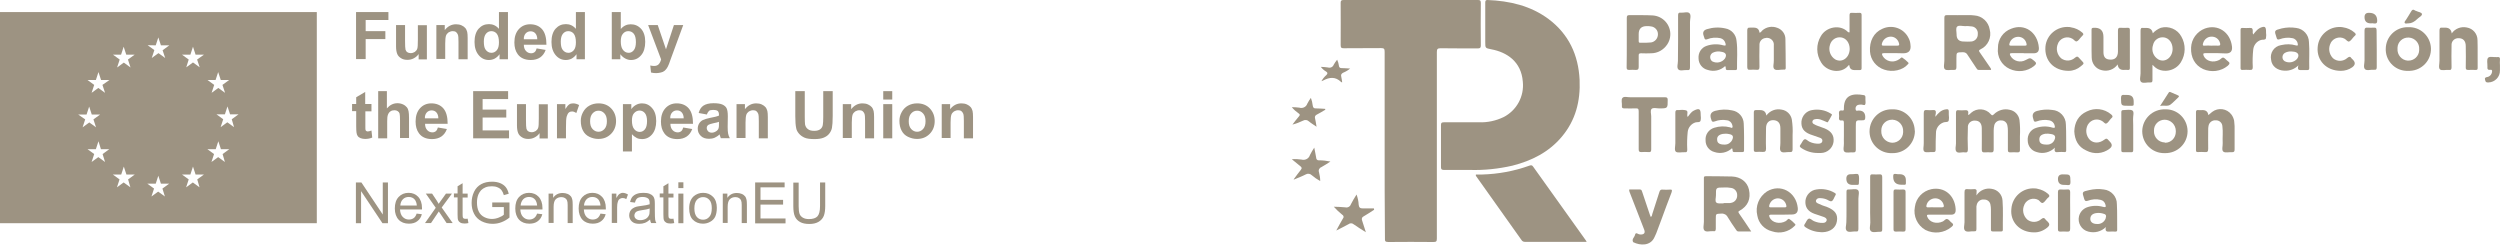
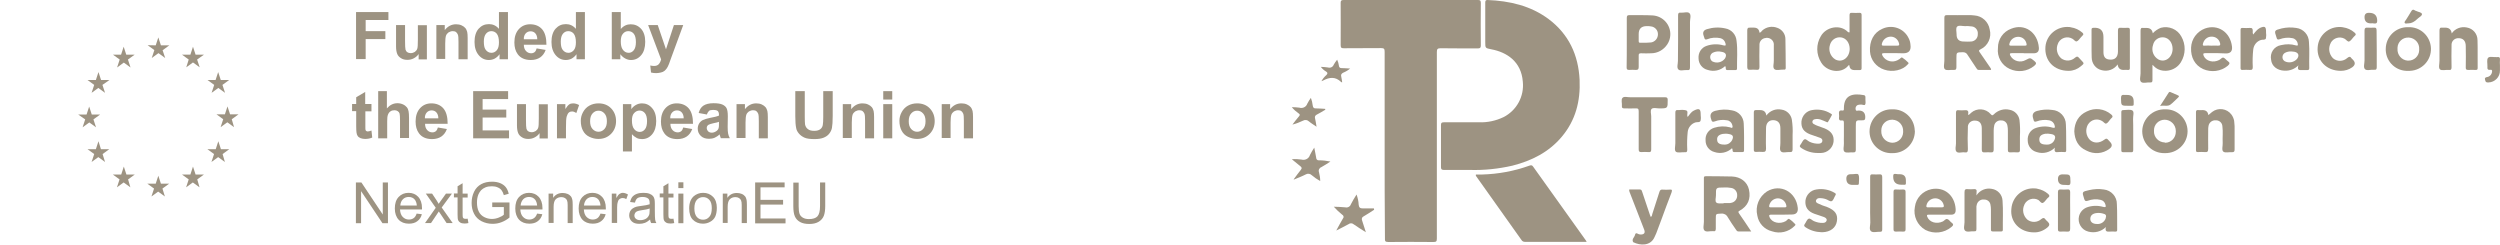
<svg xmlns="http://www.w3.org/2000/svg" id="Capa_2" data-name="Capa 2" viewBox="0 0 1637.43 160.15">
  <defs>
    <style>
      .cls-1 {
        fill: #9d9382;
        stroke-width: 0px;
      }
    </style>
  </defs>
  <g id="Calque_1" data-name="Calque 1">
    <g id="_0I11YU" data-name=" 0I11YU">
      <path class="cls-1" d="M906.9,95v-61.1c0-1.9-.4-2.4-2.3-2.4-8.2.1-16.3,0-24.4.1-1.5,0-2.1-.2-2.1-2,.1-9.3,0-18.5,0-27.7C878.1.5,878.4,0,880,0h88c1.4,0,1.9.3,1.9,1.9-.1,9.3-.1,18.6,0,27.9,0,1.5-.5,1.9-1.9,1.9-8.2,0-16.3,0-24.4-.1-1.9,0-2.5.4-2.5,2.4v122.2c0,1.9-.4,2.3-2.3,2.3-9.8-.1-19.7-.1-29.5,0-2,0-2.3-.6-2.2-2.4-.2-20.4-.2-40.7-.2-61.1Z" />
      <path class="cls-1" d="M962.6,111.3h-16.9c-1.3,0-1.9-.4-1.9-1.7v-27.7c0-1.4.4-1.8,1.9-1.8h23c5.6.2,11.1-1,16.1-3.4,8.6-4.4,13.6-13.6,12.6-23.2-1-13.2-10.5-19.3-20.6-21.2-4-.8-4-.7-4-4.8V1.9c0-1,0-1.9,1.5-1.9,14.4.6,28.2,3.7,40,12.5,13.2,9.9,19.5,23.5,20.3,39.8.6,13.9-2.6,26.5-11.7,37.3-8.5,10.1-19.7,15.7-32.3,18.9-9.2,2.1-18.6,3.1-28,2.8Z" />
      <path class="cls-1" d="M1039.2,158.4h-40.2c-.9.1-1.9-.3-2.4-1.1-9.9-14-19.8-27.9-29.7-41.8-.3-.3-.4-.8-.2-1.2h4.1c10.5-.3,20.9-2.2,30.9-5.8,1.1-.4,1.8-.4,2.5.7,11.4,16,22.9,32,34.3,48,.2.3.5.7.7,1.2Z" />
      <path class="cls-1" d="M1289.1,75.3c.9-.2,1.3-.9,1.9-1.4,3.7-3.3,9.5-3,12.8.8h0c.1.1.1.2.2.2.8,1,1.2.6,1.9,0,2.7-2.7,6.6-3.9,10.3-3,3.4.6,6,3.3,6.5,6.7.4,3.5.5,7,.3,10.6v8.9c0,1.2-.2,1.7-1.6,1.7-1.6-.1-3.1-.1-4.7,0-1.2,0-1.6-.3-1.6-1.6v-12.7c0-1.1-.1-2.2-.3-3.2-.3-2-2-3.5-4-3.4-2.1-.3-4.1,1.1-4.6,3.1-.3,1.2-.4,2.5-.4,3.7v12.2c0,1.6-.5,2-1.8,1.9s-2.6-.1-3.9,0c-1.6.1-2.1-.3-2.1-2,.1-4.6,0-9.3,0-13.8,0-3.2-1.6-5-4.4-5-2.4-.2-4.5,1.5-4.7,3.8v.9c-.2,4.7-.2,9.3,0,14,0,1.7-.4,2.4-2.1,2.1s-4.3.8-5.4-.5-.3-3.5-.3-5.3v-20c0-1.4.3-2,1.9-1.8,1.2.1,2.5.1,3.7,0,1.8-.2,2.8.3,2.4,2.3-.1.2,0,.5,0,.8Z" />
      <path class="cls-1" d="M1304,45.8h-8c-.8,0-1.2-.6-1.5-1.1-1.8-2.9-3.9-5.7-5.7-8.6-.6-1.3-1.9-2-3.3-1.9-4.1.1-4.1,0-4.1,4v5.7c0,1.4-.3,2-1.8,1.9-2-.2-4.5.6-5.7-.4s-.4-3.7-.4-5.6V11.8c0-1.6.4-1.9,1.8-1.9,4.6.1,9.1,0,13.7,0,1.4,0,2.7,0,4.1.2,5.1.3,9.3,4.2,10.1,9.2,1.4,5.2-1.1,10.7-6,13-1.2.6-1.3,1-.5,2,2.4,3.4,4.7,6.8,7,10.2.1.4.6.6.3,1.3ZM1286.4,27.2c1.6.1,3.1.1,4.7,0,2.5-.2,4.4-2.3,4.3-4.8.3-2.5-1.4-4.8-3.9-5.1h-.2c-1.5-.2-3-.3-4.5-.2-1.7,0-3.8-.7-4.9.3s-.4,3.3-.4,5q-.1,4.9,4.9,4.8h0Z" />
      <path class="cls-1" d="M1147,151.6h-8.3c-1,0-1.3-.6-1.7-1.2-1.9-2.7-3.7-5.4-5.4-8.2-.8-1.6-2.5-2.5-4.3-2.3-3.5.2-3.5,0-3.5,3.4v6.5c0,1.4-.5,1.9-1.7,1.6-1.9-.2-4.5.8-5.7-.4s-.4-3.7-.4-5.7v-28.1c0-1-.2-1.8,1.3-1.8,5.7.1,11.4,0,17.1.2s10,3.6,11.1,8.5c1.4,6.2-.7,10.9-6.1,13.9-1.2.6-.8,1.1-.3,1.9l3.9,5.7,4,6ZM1128.9,133.2v-.2h4.2c.3,0,.7-.1,1-.2,2.3-.5,3.8-2.6,3.7-4.9.1-2.3-1.5-4.4-3.8-4.8-1.6-.3-3.3-.4-5-.3-5.1,0-5.2,0-5.1,5.1,0,1.7-.8,3.9.3,4.8s3.2.4,4.7.5h0Z" />
      <path class="cls-1" d="M1211.4,21.2v-11.2c0-1.2.3-1.7,1.6-1.6,1.6.1,3.3.1,4.9,0,1.1,0,1.4.4,1.4,1.4v34.8c0,1-.3,1.3-1.3,1.3h-3.3q-3.2,0-3.4-3.1c-.4-.3-.6,0-.8.3-4.6,5.5-14.1,3.9-17.7-2.2-3.3-5.3-3.4-11.9-.2-17.2,3.4-6.1,12.6-8,17.7-2.8.2.2.6.4,1.1.3ZM1211.5,32.1c0-4-2.3-7.1-5.6-7.6-3.3-.5-6.4,1.6-7.3,4.8-1.2,3.6.2,7.6,3.4,9.6,4.5,2.5,9.4-1.1,9.5-6.8Z" />
      <path class="cls-1" d="M1409.8,42.5v10c0,1.1-.3,1.6-1.5,1.5-2-.2-4.6.8-5.9-.3s-.4-3.7-.4-5.6v-27.9c0-1.5.3-2.2,1.9-1.9h2q3.6,0,4.1,3.5c1.5-1.6,3.3-2.8,5.3-3.6,5.2-1.4,10.8.9,13.4,5.7,3,5.2,2.9,11.6-.2,16.7-3.7,6.4-13,7.7-17.7,2.8-.2-.3-.6-.6-1-.9ZM1423,32.1c0-4-2.3-7.1-5.6-7.6-3.3-.5-6.5,1.6-7.2,4.9-1.3,3.7.2,7.7,3.6,9.6,4.3,2.2,9.1-1.3,9.2-6.9h0Z" />
      <path class="cls-1" d="M1065.5,27.9V11.9c0-1.4.2-2,1.8-2,5,.1,10.1-.1,15.1.2,6.8.4,12,6.2,11.6,13-.1,2.1-.8,4.2-2,6-2.4,3.6-6.3,5.8-10.6,5.8-2.2.1-4.3.1-6.5,0-1.2,0-1.7.3-1.6,1.6v7.4c0,1.5-.5,1.9-1.8,1.9-1.5-.1-3-.1-4.5,0-1.3,0-1.6-.5-1.6-1.6.1-5.4.1-10.8.1-16.3ZM1073.3,22.4v4.3c0,.7,0,1.4,1,1.3,2.4.1,4.7,0,7.1-.2,2.6-.4,4.5-2.7,4.5-5.3.1-2.6-1.9-4.9-4.5-5.2-.9-.2-1.9-.2-2.8-.2q-5.3,0-5.3,5.2v.1Z" />
      <path class="cls-1" d="M1432.8,86.1c-.1,8-6.7,14.3-14.7,14.2h-.5c-7.9.1-14.4-6.2-14.5-14.2v-.3c.2-8.1,6.9-14.4,15-14.2h.3c7.9-.1,14.3,6.3,14.4,14.2v.3h0ZM1418.1,93.5c3.9,0,7-3.2,7-7.2v-.5c0-4.1-3.3-7.4-7.4-7.4h0c-3.9.1-7,3.2-6.9,7.1h0v.3c-.2,4,3,7.4,7,7.5h0l.3.2Z" />
      <path class="cls-1" d="M1577.4,46.4c-7.8.4-14.5-5.6-14.8-13.5h0v-.8c0-8,6.5-14.4,14.5-14.3h.3c7.9-.3,14.5,5.9,14.8,13.8.3,7.9-5.9,14.5-13.8,14.8h-1ZM1584.5,32.3c.3-4-2.7-7.4-6.7-7.7h-.4c-3.8-.1-7,2.9-7.1,6.7v.6c-.3,4,2.7,7.5,6.6,7.8h.4c3.9.1,7.1-3,7.2-6.8h0v-.6Z" />
      <path class="cls-1" d="M1254.2,86c-.1,8-6.6,14.4-14.6,14.3h-.3c-7.9.3-14.5-5.8-14.8-13.7v-.7c.1-8,6.6-14.4,14.6-14.3h.2c7.9-.3,14.5,5.8,14.8,13.7h0c.1.3.1.5.1.7ZM1246.5,86c.2-4-2.9-7.4-6.9-7.6h-.4c-3.9,0-7,3.1-7,7v.4c-.2,4.1,3,7.5,7.1,7.7h.1c3.8,0,7-3,7.1-6.9,0-.2,0-.4,0-.6h0Z" />
      <path class="cls-1" d="M1379.3,148.7c-3,3-7.4,4.1-11.5,3-4.5-1.1-7.2-5.7-6.1-10.1.7-2.7,2.6-4.8,5.2-5.8,3.4-1.2,7.1-1.3,10.6-.3,1.9.5,1.9-.2,1.5-1.5-.4-1.6-1.6-2.8-3.2-3.1-2.8-.7-5.7-.4-8.4.6-1.5.5-1.9,0-2.3-1.2-1.5-4.7-1.6-4.7,3.3-5.8,3.1-.7,6.3-.9,9.5-.4,4.9.5,8.7,4.7,8.6,9.6.3,5.6.1,11.2.2,16.9,0,.9-.4,1.1-1.2,1.1-1.3-.1-2.6-.1-3.9,0-1.7.1-3-.1-2.3-3ZM1373.5,146.7c2.4.2,4.7-1.2,5.6-3.5.7-2.2.3-2.9-2-3.4-1.5-.4-3-.4-4.4-.2-2.6.5-3.7,1.9-3.6,4.1.2,1.9,1.8,3,4.4,3h0Z" />
      <path class="cls-1" d="M1156.9,75.7c2.3-3.2,6.2-4.7,10-3.9,3.4.5,6.1,3.1,6.7,6.5.5,3.4.7,6.8.5,10.1v9.3c0,1.4-.3,2-1.9,1.9-1.9-.2-4.5.8-5.7-.4s-.3-3.7-.4-5.6v-9.6c0-3.5-1.7-5.2-4.6-5.3s-4.8,1.9-4.8,5.2c0,4.5-.2,9,0,13.4,0,1.8-.6,2.3-2.3,2.2-1.4-.1-2.8-.1-4.3,0-1.1,0-1.4-.4-1.4-1.4v-24.4c0-1.1.3-1.7,1.5-1.6h2.6q3.7,0,4.1,3.6Z" />
      <path class="cls-1" d="M1271.3,140.6h-8.1c-1.2,0-1.3.4-.9,1.4,1.5,3.7,6.2,5,10.3,3,1-.5,1.7-1.9,2.9-1.5s1.7,1.6,2.6,2.2c1.6,1.1,1.4,1.9,0,3-4.8,4-11.5,4.7-17,1.9-5.3-3-8.1-9.1-6.9-15.1.7-5.8,5.1-10.4,10.8-11.6,8.4-1.7,15.3,3.9,15.9,13v.6q.1,3.1-2.9,3.1h-6.7ZM1267.6,135.8h4.2c1.4,0,1.6-.5,1.2-1.7-.6-2.5-3-4.3-5.6-4.2-2.7.1-5,1.9-5.6,4.5-.3,1.1,0,1.5,1.2,1.4,1.6-.1,3,0,4.6,0Z" />
      <path class="cls-1" d="M1129.9,43.3c-3.1,2.9-7.4,3.8-11.4,2.5-3.5-.8-6-4-6-7.6-.3-3.7,1.9-7.1,5.4-8.2,3.5-1.2,7.3-1.3,10.8-.3,1.9.5,1.7-.2,1.4-1.4-.4-1.6-1.6-2.9-3.3-3.3-2.9-.6-5.9-.4-8.6.7-1.1.4-1.7.2-1.9-.9-.1-.5-.3-1-.5-1.5q-1.1-3.2,2.2-4.2c3.9-1.2,8-1.4,12-.5,4.1.7,7.1,4.1,7.4,8.2.8,6,.2,12.1.3,18.1,0,.8-.4,1-1.1,1h-5.3c-1.6-.1-.5-1.8-1.4-2.6ZM1126.1,33.7c-1.5-.1-3,.2-4.4.9-1.6,1-2,3-1.1,4.6h0c.2.4.5.7.9,1,2.9,1.5,6.4.7,8.3-1.9,1.3-2.2.7-3.8-1.9-4.3l-1.8-.3Z" />
      <path class="cls-1" d="M1505.4,42.8c-2.4,2.4-5.7,3.7-9.2,3.5-4.8-.2-8.3-3-8.7-7.2-.9-4.4,1.9-8.7,6.3-9.5h0l.5-.1c3.1-.7,6.3-.7,9.3.2,1.6.5,1.6-.2,1.3-1.3-.3-1.7-1.7-3.1-3.4-3.4-2.8-.6-5.7-.3-8.4.7-1.2.4-1.7.2-2-1-1.6-4.8-1.7-4.8,3.4-6.1,3.1-.7,6.3-.8,9.5-.3,4.7.6,8.2,4.5,8.3,9.2.5,5.7,0,11.4.2,17.1,0,1-.4,1.3-1.3,1.3h-3.5c-1.4-.1-3.4.5-2.3-3.1ZM1500.9,33.7c-1.5-.1-3,.2-4.3.9-1.6.9-2.1,3-1.2,4.5.3.4.6.7,1,1,2.7,1.4,6,.8,8.1-1.5,1.7-2.3.9-4.2-1.8-4.7-.7-.1-1.3-.2-1.8-.2Z" />
      <path class="cls-1" d="M1452.4,34.8h-7.9c-1.7,0-1.6.6-1.1,1.9,1.6,3.4,6.2,4.6,10.1,2.6,1-.5,1.9-1.9,2.9-1.5s1.7,1.5,2.7,2.2c1.5,1,1.5,1.8,0,3.1-4.5,3.7-10.8,4.5-16.2,2.1-5.3-2.5-8.1-7.6-7.8-14,.2-5.6,3.8-10.5,9-12.5,8.5-3.1,16.7,2.3,17.8,11.8q.5,4.5-3.9,4.5l-5.6-.2ZM1448.3,29.9c1.5,0,3-.1,4.5,0s1.6-.7,1.2-1.9c-.7-2.5-3-4.1-5.6-4-2.5,0-4.7,1.8-5.4,4.2-.4,1.2-.4,1.9,1.1,1.7,1.5-.1,2.8-.1,4.2,0h0Z" />
      <path class="cls-1" d="M1325.5,34.8h-7.7c-1.7,0-1.6.6-1,1.8,2,3.5,6.5,4.7,10,2.7h0l.2-.1c2.8-1.5,2.8-1.4,5.4.7,1.6,1.3,1.4,2,0,3.2-4.6,3.8-10.9,4.5-16.2,2-5.2-2.4-8.3-7.9-7.6-13.7-.1-5.6,3.4-10.7,8.7-12.6,8.8-3.6,17.3,2.3,18.1,12.4q.3,3.7-3.4,3.7h-6.5v-.1ZM1321.9,24.1c-2.8,0-5.2,1.9-5.8,4.6-.2.9,0,1.2,1,1.2h9.3c1.1,0,1.1-.5.9-1.3-.5-2.6-2.7-4.5-5.4-4.5h0Z" />
      <path class="cls-1" d="M1168,140.6h-8c-1.3,0-1.5.4-1,1.6,1.5,3.7,6.7,4.9,10.7,2.6.8-.5,1.5-1.9,2.3-1.3,1.4.9,2.7,2.1,3.8,3.3.5.5-.2,1-.5,1.3-3.8,3.8-9.5,5.2-14.7,3.4-5-1.2-8.8-5.3-9.6-10.3-1.5-6.1,1.1-12.4,6.3-15.8,8.8-5.3,19.1.2,20.2,10.8q.4,4.3-3.9,4.3l-5.6.1ZM1164.3,135.8h4.7c.9,0,1.2-.3,1-1.2-.5-2.7-2.8-4.7-5.6-4.7-2.7.1-5,2-5.6,4.7-.2.9,0,1.2.9,1.2h4.6Z" />
      <path class="cls-1" d="M1241.9,34.8h-7.7c-1.9-.1-1.7.7-1.1,1.9,2,3.3,6.1,4.5,9.6,2.8.2-.1.5-.3.7-.4,1-.3,1.8-1.8,2.5-1.4,1.4.9,2.7,2,3.9,3.2.6.6,0,1-.3,1.3-3.3,3.8-9.9,5.3-15.4,3.4-5.2-1.7-8.9-6.3-9.3-11.8-.5-6.9,2.5-12.5,8-14.9,6.5-3.1,14.2-.4,17.3,6.1.7,1.3,1.1,2.8,1.2,4.3q.8,5.6-4.7,5.6l-4.7-.1ZM1238.2,29.9h4.5c1.2,0,1.4-.4,1.1-1.5-.6-2.6-2.9-4.5-5.6-4.4s-5,2-5.6,4.6c-.3,1.1.1,1.3,1.1,1.3h4.5Z" />
      <path class="cls-1" d="M1387,42.2c-2.3,3.3-6.4,4.8-10.3,3.8-4-.8-6.7-4.4-6.7-8.4-.2-6,0-12.1-.1-18.1,0-1,.3-1.2,1.3-1.3q6.5-.4,6.5,6v10c0,3.3,1.5,4.6,3.9,4.8,3.5.4,5.5-1.4,5.6-5.1v-13.8c0-1.6.4-2,1.9-1.9s3,.1,4.5,0c1,0,1.4.3,1.4,1.4v25c0,1-.4,1.3-1.3,1.2s-1.9,0-2.9,0q-3.4,0-3.8-3.6Z" />
      <path class="cls-1" d="M1152.4,21.4c1-.1,1.2-.8,1.7-1.3,2.7-2.5,6.5-3.2,9.9-1.9,3.3,1.1,5.5,4.2,5.4,7.6.2,6.2.1,12.5.2,18.7,0,.8-.3,1.2-1.1,1.1h-.6c-1.8-.1-4.4.8-5.7-.3s-.3-3.7-.4-5.6v-10c.3-2.4-1.5-4.6-4-4.9h0c-.5-.1-.9,0-1.4.1-2.4.2-4.2,2.3-4,4.8h0c-.1,4.7-.1,9.3,0,14,0,1.6-.4,2.2-2,2-1.4-.1-2.7-.1-4.1,0-1.5.2-1.9-.5-1.9-1.9v-23.8c0-1.5.4-2,1.9-1.9h2.6q3.2.1,3.5,3.3Z" />
      <path class="cls-1" d="M1605.8,21.9c2.2-3.2,6.1-4.7,9.9-3.9,4.1.7,7,4.2,7,8.3.2,6.1,0,12.2.1,18.3,0,1.1-.5,1.2-1.3,1.2-1.6,0-3.2-.1-4.9,0-1.3,0-1.6-.4-1.6-1.6.1-4.7.1-9.3,0-14,0-3.4-1.7-5.2-4.7-5.2-2.4-.1-4.5,1.7-4.6,4.1h0v.6c-.1,4.7-.1,9.5,0,14.3,0,1.5-.4,2-1.9,1.8-1.8-.2-4.4.6-5.6-.3s-.4-3.7-.4-5.7v-19.8c0-1.5.4-2.1,1.9-1.9h2q3.7.1,4.1,3.8Z" />
      <path class="cls-1" d="M1345.9,96.7c-3.1,3.1-7.7,4.3-11.9,2.9-3.5-.9-5.9-4-5.9-7.6-.3-3.7,1.9-7.1,5.4-8.2,3.5-1.2,7.3-1.3,10.8-.2,1.7.5,1.8-.2,1.4-1.5-.4-1.7-1.8-3-3.5-3.3-2.7-.5-5.6-.3-8.2.7-1.3.5-1.9.2-2.1-1.1-.1-.3-.2-.7-.3-1q-1.1-3.6,2.5-4.7c3.2-.9,6.7-1.2,10-.7,5.1.3,9,4.5,9,9.6.3,5.6.1,11.2.2,16.9,0,.9-.4,1.2-1.2,1.1-1.3-.1-2.6-.1-3.9,0-1.8.3-3,0-2.3-2.9ZM1341,94.7c1.9,0,3.7-1.1,4.5-2.8,1.2-2.4.5-3.7-2.1-4.1-1.3-.3-2.5-.3-3.8-.2-2.8.5-4,1.7-3.9,4s1.6,3.2,5.3,3.1h0Z" />
      <path class="cls-1" d="M1446.4,75.4c1-.8,1.7-1.5,2.5-2.1,3.9-3,9.6-2.3,12.6,1.7.9,1.2,1.5,2.6,1.8,4.1.3,2.3.4,4.6.3,6.9v11.8c0,1.3-.2,1.9-1.7,1.9-1.9-.2-4.5.6-5.7-.4s-.3-3.7-.4-5.6c-.2-3.7.3-7.3-.2-11-.1-2.3-2.1-4-4.3-3.9h-.1c-2.3-.2-4.4,1.5-4.7,3.8-.2.9-.2,1.7-.2,2.6,0,4.1-.1,8.1,0,12.2,0,1.9-.5,2.4-2.3,2.2-1.5-.1-3-.1-4.5,0-.9,0-1.2-.3-1.2-1.2v-25c0-1.1.5-1.4,1.5-1.3s1.9,0,2.8,0q3.4,0,3.8,3.3Z" />
      <path class="cls-1" d="M1134.4,97.1c-3.1,2.9-7.5,3.8-11.4,2.5-3.6-.9-6-4.1-5.9-7.8-.3-3.7,2.1-7,5.6-8.1,3.4-1.1,7-1.2,10.4-.3.5.1,1.1.6,1.5.2s.1-1.2,0-1.7c-.4-1.6-1.7-2.9-3.4-3.1-2.7-.5-5.5-.3-8,.7-1.5.6-2.1.1-2.4-1.3,0-.2-.1-.4-.2-.6q-1.2-3.9,2.8-5c3.6-1,7.5-1.1,11.1-.3,4.3.7,7.5,4.3,7.6,8.7.3,5.8.2,11.7.2,17.5,0,.8-.3,1.1-1.1,1.1h-5.3c-1.7,0-.7-1.6-1.5-2.5ZM1129.8,94.7c2,0,3.8-1.2,4.7-3,1.1-2.3.5-3.5-2.1-3.9-1.3-.3-2.7-.3-4-.1-2.7.5-4,1.8-3.7,4.1.1,1.9,1.6,3,5.1,2.9h0Z" />
      <path class="cls-1" d="M1294.5,128c2.2-3.4,6.2-5.1,10.1-4.3,3.9.6,6.8,3.8,7,7.7.5,6.4.1,12.7.2,19.1,0,.9-.4,1.1-1.2,1.1h-5.3c-1.2,0-1.3-.5-1.3-1.5v-13c0-1-.1-2-.3-3-.3-2.1-2.2-3.5-4.2-3.4-2.1-.3-4.1,1.1-4.7,3.1-.3.9-.4,1.9-.3,2.8v13.4c0,1.2-.3,1.6-1.5,1.5-2-.2-4.6.8-5.9-.4s-.4-3.7-.4-5.6v-19.5c0-1.8.5-2.3,2.2-2.1,1.2.1,2.5.1,3.7,0,1.6-.2,2.3.4,2,2-.1.8-.1,1.5-.1,2.1Z" />
      <path class="cls-1" d="M1067.1,124.1h7c1.2,0,1.2.9,1.5,1.6,1.7,5,3.3,9.9,5,14.9.2.5.4,1,.6,1.5.9-.4.8-1.3,1-1.9,1.6-4.8,3.1-9.5,4.6-14.3.4-1.4,1-1.9,2.4-1.7,1.4.1,2.8.1,4.3,0,1.7-.2,1.8.3,1.3,1.9-2.3,5.9-4.5,11.9-6.7,17.9-1.1,2.9-2.2,5.9-3.3,8.8-.3.8-.7,1.5-1,2.2-2.6,6.4-9.7,5.8-13.9,3.7,0,0-.2,0-.2-.1-1.2-2,.9-3.2,1.2-4.8.2-.8.6-1.4,1.6-.8.6.4,1.4.6,2.1.6,2.3,0,3.1-1.1,2.3-3.2-3.2-8.2-6.4-16.4-9.6-24.7-.2-.5-.3-1.1-.2-1.6Z" />
      <path class="cls-1" d="M1077.4,63.7h13c1.2,0,1.9.2,1.9,1.6,0,5.7.1,5.7-5.6,5.7-1.7,0-3.8-.7-4.9.3s-.3,3.2-.3,4.9v21.6c0,1.4-.3,2-1.9,1.8-1.5-.1-3-.1-4.4,0-1.5.1-1.9-.4-1.9-1.8v-24.8c0-1.7-.4-2.1-2-2-2.4.1-4.9,0-7.4,0-1.3,0-1.7-.4-1.6-1.6.2-1.8-.7-4.1.4-5.3s3.4-.3,5.2-.4c3.2,0,6.3,0,9.5,0Z" />
      <path class="cls-1" d="M1193,152.1c-3.8-.1-7.4-1.2-10.5-3.3-.9-.6-1.1-1.2-.4-2.1s1.3-2.8,2.4-3.4,2.3,1,3.5,1.5c1.8.8,3.9,1.3,5.9,1.2,1.1,0,2.2-.4,2.5-1.6s-.8-1.9-1.9-2.3c-2-.8-4.1-1.3-6.2-2.1-4.3-1.6-6.1-4.4-5.8-8.5.4-3.8,3.4-6.9,7.2-7.4,4.1-.7,8.4.1,11.9,2.2.8.4,1.1.9.5,1.7-.8,1.3-1.2,3.1-2.3,3.7s-2.6-.9-4-1.3c-1.5-.5-3-.7-4.6-.6-.8.1-1.5.7-1.8,1.5-.2,1,.4,1.5,1.2,1.9,2,1,4,1.7,6.1,2.4,5.3,2.1,7.2,4.9,6.4,9.4-.7,4.2-4.2,6.9-9.3,7.1h-.8Z" />
      <path class="cls-1" d="M1190.5,100.2c-3.8,0-7.4-1.1-10.6-3.2-1-.7-1.5-1.2-.6-2.3s1.4-2.8,2.5-3.4,2.2,1.1,3.5,1.6c1.9.9,4,1.3,6.1,1.2,1-.1,2-.5,2.2-1.7s-.7-1.9-1.7-2.2c-2.1-.8-4.2-1.4-6.3-2.2-4.3-1.7-6-4.2-5.7-8.5.4-3.7,3.2-6.8,6.9-7.4,4.3-.8,8.7,0,12.3,2.3.4.2,1,.5.7,1-.8,1.5-1.6,3-2.5,4.4-.3.6-.8.2-1.2,0-1.2-.5-2.5-1.1-3.7-1.5s-2.5-.5-3.7-.2c-.8.1-1.4.6-1.6,1.3-.2.8.2,1.6,1,1.9.8.5,1.7.9,2.6,1.2,1.4.6,3,1,4.4,1.6,4.5,1.9,6.3,4.7,5.8,8.9-.6,4.1-4.1,7.1-8.2,7.2h-2.2Z" />
      <path class="cls-1" d="M1533.2,46.4c-9.5,0-15.9-6.8-15.2-15.4.5-7.9,7.4-13.8,15.2-13.3.5,0,1,.1,1.5.2,2.7.4,5.2,1.5,7.3,3.3,1,.8,1.4,1.5.2,2.4-.3.2-.5.5-.7.7-.9,1-1.6,2.2-2.7,2.8s-2-1.1-3.1-1.7c-3.2-1.8-7.3-.6-9.1,2.6h0v.1c-1.8,3.3-1.2,7.3,1.4,10,2.7,2.4,6.8,2.3,9.5-.2,1.1-.9,1.9-1,2.6.2.3.3.5.6.9.9q2.8,2.8-.4,5.1c-2.1,1.5-4.7,2.3-7.4,2.3Z" />
      <path class="cls-1" d="M1358.6,86c.2-5.8,2.7-10.5,8.2-13,5.2-2.6,11.4-1.9,15.9,1.9,1,.8,1.4,1.6.2,2.5-.3.3-.6.6-.8.9-.8.9-1.5,2.2-2.5,2.6s-1.8-1.2-2.9-1.7c-3.2-1.9-7.2-.8-9.1,2.3h0l-.2.3c-1.7,3.3-1.1,7.3,1.5,9.9,2.6,2.3,6.2,2.2,9.5-.3,1.1-.9,1.7-.7,2.5.3.3.4.7.8,1.1,1.2q2.4,2.5-.3,4.5c-4.4,3.4-10.3,3.8-15.2,1.2-5.4-2.4-7.6-6.9-7.9-12.6Z" />
      <path class="cls-1" d="M1332.2,152.2c-9.3,0-15.8-6.9-14.8-15.5.6-7.9,7.5-13.9,15.4-13.3h0c.6,0,1.3.1,1.9.3,2.4.5,4.6,1.5,6.5,3.1,1.1.9,1.6,1.7.2,2.7-.3.2-.5.5-.7.7-.9.9-1.6,2.3-2.7,2.7s-1.9-1.2-2.9-1.9c-3.2-1.8-7.2-.6-9,2.6l-.2.5c-1.6,3.3-.8,7.2,1.9,9.7,2.8,2.2,6.7,2,9.3-.4,1.2-.9,1.9-.8,2.6.3.5.6,1,1.1,1.6,1.6q1.9,1.9-.2,3.6c-2.6,2.2-5.7,3.4-8.9,3.3Z" />
      <path class="cls-1" d="M1354.9,46.4c-9.7,0-15.9-6.7-15.2-15.8.7-7.9,7.7-13.6,15.6-12.9.4,0,.8.1,1.1.2,2.8.4,5.3,1.6,7.4,3.4.8.7,1.1,1.3.1,2.1-.4.4-.8.8-1.1,1.2-.8.9-1.6,2.2-2.6,2.5s-1.8-1.2-2.8-1.7c-3.2-1.9-7.2-.8-9.1,2.3-.2.3-.3.6-.4.9-1.5,3.3-.6,7.2,2.1,9.6,2.8,2.1,6.6,1.9,9.2-.5,1.1-.9,1.7-.8,2.5.2.4.5.9,1,1.4,1.5,2.1,2.2,2.1,2.1-.2,4-2.2,1.9-5,3-8,3Z" />
      <path class="cls-1" d="M1207.7,89v-8.5c0-1.2-.2-1.8-1.5-1.6s-1.9-.5-1.7-1.9c.1-.7.1-1.3,0-2-.2-1.7,0-3,2.2-2.6.7.1,1-.2,1-.9v-.6c0-9.1,6.4-9.8,13-8.6.6,0,1.1.6,1.1,1.2h0v1.8c0,1.1.3,2.4-.2,3.2s-1.9-.2-3,0c-.6,0-1.3.1-1.9.3-1.1.5-1.6,1.8-1.3,2.9.2,1.3,1.3.7,2,.7q4.2,0,4.3,4.2c0,1.7-.3,2.3-2.2,2.2-4-.1-4,0-4,4v15.2c0,1.3-.3,1.9-1.7,1.8-1.9-.2-4.5.6-5.7-.4s-.3-3.7-.4-5.6c-.1-1.7,0-3.2,0-4.8Z" />
      <path class="cls-1" d="M1099.1,26.9V10c0-1.3.4-1.9,1.7-1.7,2,.2,4.6-.9,5.8.4,1.2,1.3.3,3.7.3,5.7v29.6c0,1.6-.4,2.1-2,1.9-1.9-.2-4.4.8-5.6-.4s-.3-3.6-.3-5.6c0-4.3.1-8.7.1-13Z" />
      <path class="cls-1" d="M1475.8,22.6c.7-.9,1.3-1.7,2-2.4.7-.8,1.5-1.4,2.4-1.9,3.2-1.4,4-.9,4,2.5v.8c.2,1.2.1,2.4-.1,3.6-.5,1.2-2.2.6-3.3,1-2.8.9-4.7,3.4-5,6.3-.4,3.8-.5,7.6-.3,11.4,0,1.4-.3,2-1.9,1.9s-3.3-.1-4.9,0c-.9,0-1.2-.3-1.2-1.2v-25.1c0-1.1.5-1.2,1.4-1.2,1.6.1,3.1.1,4.7,0,1.5-.1,1.9.5,1.9,1.9-.1.7-.1,1.6.3,2.4Z" />
      <path class="cls-1" d="M1105.4,76.6c.6-.7,1-1.4,1.6-2.1.7-.9,1.5-1.6,2.5-2.1,3.4-1.7,4.4-1.1,4.4,2.5v.4c.2,1.3.2,2.6-.1,3.8-.5,1.3-2.2.7-3.4,1.1-2.7.9-4.7,3.3-5,6.2-.4,3.8-.5,7.7-.3,11.6,0,1.3-.3,1.9-1.7,1.7-1.9-.1-4.5.6-5.7-.3s-.4-3.7-.4-5.6v-20c0-1.3.4-1.9,1.7-1.7h.8c1.5-.2,3.1-.2,4.6.2,1.7.7.1,2.8,1,4.3Z" />
      <path class="cls-1" d="M1224.9,132.9v-17.1c0-1.2.3-1.7,1.6-1.6,1.5.1,3,.1,4.5,0,1.4-.1,1.8.4,1.8,1.9v34.2c0,1.1-.3,1.6-1.5,1.5-2-.1-4.6.8-5.9-.4s-.4-3.7-.4-5.6c-.2-4.4-.1-8.7-.1-12.9Z" />
-       <path class="cls-1" d="M1267.6,76.5c1.9-2.4,3.7-4.5,7-4.9,1.3-.2,1.8,0,1.8,1.5v2c.2,1.3.2,2.7-.1,4-.5,1.2-2.3.6-3.4,1.1-3,1.1-5,3.9-4.9,7.1-.2,3.5-.2,7-.2,10.6,0,1.3-.3,1.8-1.7,1.7-1.9-.2-4.5.6-5.7-.3s-.3-3.7-.4-5.6v-19.5c0-1.8.5-2.3,2.2-2.1,1.2.1,2.5.1,3.7,0,1.7-.2,2.2.5,2,2.1-.2.8-.3,1.5-.3,2.3Z" />
      <path class="cls-1" d="M900,137.4c-2.3,1.5-4.6,3-7,4.4-.9.4-1.3,1.5-.9,2.5h0c.8,2.4,1.5,4.8,2.5,7.8-3-1.9-5.6-3.5-8-5.2-.9-.8-2.3-.9-3.3-.1-2.5,1.4-5,2.6-8.1,4.2,1.7-3,2.9-5.5,4.4-7.9.6-.6.5-1.5,0-2.1-.1-.1-.2-.2-.4-.3-2-1.6-3.9-3.4-5.6-5.3,2.5.1,5,.1,7.5.4,1.6.4,3.2-.5,3.7-2,1-2.1,2.3-4.1,3.7-6.4.8,2.2,1.3,4.4,1.4,6.7.2,1.9,1,2.4,2.7,2.4h7.3l.1.9Z" />
      <path class="cls-1" d="M1556.7,32.1v11.8c0,1.3-.2,2-1.9,1.8-2-.2-4.6.8-5.8-.4s-.3-3.7-.3-5.7v-19.5c0-1.6.5-2.1,2.1-2,1.3.1,2.7.1,4,0,1.4-.1,1.8.3,1.8,1.9,0,4.1.1,8.1.1,12.1Z" />
      <path class="cls-1" d="M1355.9,137.7v12c0,1.7-.5,2.1-2.1,2-1.4-.1-2.8-.1-4.3,0-1.3,0-1.6-.4-1.6-1.6v-24.2c0-1.5.5-1.8,1.8-1.8,1.4.1,2.8.1,4.3,0,1.5-.2,1.9.5,1.9,1.8-.1,3.9,0,7.9,0,11.8Z" />
-       <path class="cls-1" d="M1209.4,137.8v-12.2c0-1.1.3-1.6,1.5-1.5,2,.1,4.6-.7,5.9.3s.4,3.7.4,5.8v19.7c0,1.3-.3,1.9-1.7,1.7-2-.2-4.6.9-5.9-.4s-.3-3.6-.3-5.6c.1-2.5.1-5.2.1-7.8Z" />
      <path class="cls-1" d="M1248.1,137.7v12.4c0,1.3-.4,1.6-1.6,1.6-1.6-.1-3.1-.1-4.7,0-1.3,0-1.6-.5-1.6-1.6v-24.4c0-1.3.4-1.7,1.6-1.6,1.6.1,3.1.1,4.7,0,1.3,0,1.6.5,1.6,1.7v11.9Z" />
      <path class="cls-1" d="M1397.2,86v12.2c0,1.2-.3,1.6-1.5,1.5h-4.9c-1,0-1.4-.2-1.4-1.3v-24.9c0-1,.3-1.4,1.4-1.4,2,0,4.6-.6,5.9.3s.3,3.7.4,5.6c.1,2.7.1,5.3.1,8Z" />
      <path class="cls-1" d="M847.3,117.5c1.5-2,3-4.2,4.6-6.1,1-1.2.8-1.8-.4-2.7-1.7-1.3-3.3-2.7-5.4-4.4,2.1-.2,4.2-.1,6.3.2,2.4.7,4.9-.6,5.6-3,.8-1.7,1.8-3.2,2.8-4.8.5,2.7,1,4.8,1.3,6.8,0,.8.7,1.5,1.5,1.5h.2c2.6,0,5.1.3,7.6.8-2,1.3-4,2.6-6,3.7-1.3.5-2,1.9-1.5,3.3.5,1.9.8,3.9.8,5.8-2-1.1-3.8-2.4-5.6-3.9-1-1-2.6-1.2-3.8-.5-2.5,1.3-5.2,2.3-7.8,3.4l-.2-.1Z" />
      <path class="cls-1" d="M868,71.9c-1.8,1.1-3.7,2.2-5.6,3.2-.9.4-1.4,1.4-1.1,2.3.4,1.6.6,3.3,1,5.6-2-1.4-3.6-2.3-5-3.5-1-1-2.6-1.2-3.8-.5-2.3,1.1-4.6,2-7,2.6,1.4-1.9,2.8-3.6,4.3-5.4.7-.8.7-1.3-.2-1.9-1.7-1.2-3.2-2.5-4.5-4.1,1.6,0,3.3.1,4.9.3,2.1.7,4.5-.4,5.2-2.5l.1-.2c.7-1.3,1.4-2.5,2.3-3.7.6,1.6,1,3.3,1.2,5,.2,1.4.7,2,2.2,1.9,2,0,4,.2,6,.3v.6Z" />
      <path class="cls-1" d="M1637.4,42.9v3.2c.1,4.3-3.3,7.8-7.6,7.9h-.3c-1.7,0-1.6-1-1.9-2s.4-1.3,1.2-1.5c1.7-.2,3.1-1.5,3.4-3.3.2-1,0-1.7-1.1-1.5-1.9.3-2-.7-1.9-2.1.1-1.9-.6-4.5.4-5.7s3.8-.3,5.8-.5c1.5-.2,2.2.2,2,1.8-.1,1.2-.1,2.3,0,3.5v.2Z" />
      <path class="cls-1" d="M879.1,53.9c-.4,0-.6,0-.7-.2-3.7-3.6-7.6-3.2-11.7-1-.4.2-.8.3-1.2.5.8-1.5,1.9-2.9,3.3-4.1.8-.9.9-1.5-.2-2.2-1.4-.8-2.6-1.9-3.5-3.1,1.6.1,3.2.1,4.7.4,1.6.5,3.2-.3,3.8-1.9.6-1.1,1.4-2.2,2.2-3.2.6,1.3,1,2.7,1.2,4.2.1.8.7,1.3,1.5,1.3h0c1.9,0,3.6.2,5.8.3-1.3,1.1-2.8,2-4.5,2.7-1.2.6-1.7,1.3-1.3,2.7.2,1.2.5,2.4.6,3.6Z" />
      <path class="cls-1" d="M1414.8,69.4l5.6-8.7c.4-.6.8-.6,1.4-.3,1.5.7,3.1,1.4,4.6,2,.9.4,1,.7.3,1.4-1.7,1.5-3.2,3.3-5.1,4.7s-4.1.3-6.8.9Z" />
      <path class="cls-1" d="M1244.2,114.1q4.1,0,4.1,4c0,3.4.4,2.9-2.9,2.9q-5.6,0-5.4-5.6c0-1.2.3-1.6,1.5-1.5.9.2,1.8.2,2.7.2Z" />
      <path class="cls-1" d="M1393.4,62.2q4.1,0,4.1,4.2c0,3.4.4,2.8-3.2,2.9-5.1,0-5,0-5.1-4.8,0-1.7.3-2.6,2.2-2.3h2Z" />
      <path class="cls-1" d="M1213.4,121.1q-4.1,0-4.1-4.1,0-2.9,2.9-2.9h.6c1.5.1,4-.7,4.4.3.8,1.6.3,3.7.3,5.8,0,.7-.4.9-1.1.9h-3Z" />
      <path class="cls-1" d="M1577.5,15.3c-.8-.1-2.1.5-2.5-.3s.7-1.6,1.1-2.4c1-1.7,2.2-3.4,3.2-5.2.6-1,1.2-1.4,2.2-.7.3.2.7.4,1.1.5,1.3.7,3.5.8,3.7,2s-1.9,2.1-2.9,3.1q-3,3-5.9,3Z" />
      <path class="cls-1" d="M1351.8,121.1q-3.9,0-3.9-3.9,0-3,3.1-3c5.1,0,5,0,5.1,5,0,1.7-.5,2.2-2.1,2-.7-.1-1.4-.1-2.2-.1Z" />
      <path class="cls-1" d="M1552.8,15.3q-4.1,0-4.1-4.1,0-2.8,2.8-2.8h.2q5.3,0,5.3,5.2c0,1.5-.5,1.9-1.9,1.8-.8-.2-1.6-.2-2.3-.1Z" />
    </g>
-     <path class="cls-1" d="M0,7.9v138.3h207.5V7.9H0ZM51.2,75h5.5l1.7-5.2,1.7,5.2h5.5l-4.4,3.2,1.7,5.2-4.4-3.2-4.4,3.2,1.7-5.2-4.6-3.2ZM68.8,106.1l-4.4-3.2-4.4,3.2,1.7-5.2-4.4-3.2h5.5l1.7-5.2,1.6,5.2h5.5l-4.4,3.2,1.6,5.2ZM67.1,55.6l1.7,5.2-4.4-3.2-4.4,3.2,1.7-5.2-4.4-3.2h5.5l1.7-5.2,1.7,5.2h5.5l-4.6,3.2ZM79.3,35.8l1.7-5.2,1.7,5.2h5.5l-4.4,3.2,1.7,5.2-4.4-3.2-4.4,3.2,1.7-5.2-4.4-3.2h5.3ZM85.4,122.7l-4.4-3.2-4.4,3.2,1.7-5.2-4.4-3.2h5.5l1.7-5.2,1.7,5.2h5.5l-4.4,3.2,1.5,5.2ZM102,29.7l1.7-5.2,1.7,5.2h5.5l-4.4,3.2,1.7,5.1-4.4-3.2-4.4,3.2,1.7-5.2-4.4-3.2,5.3.1ZM108,128.7l-4.4-3.2-4.4,3.2,1.7-5.2-4.4-3.2h5.5l1.7-5.2,1.7,5.2h5.4l-4.4,3.2,1.6,5.2ZM130.7,122.7l-4.4-3.2-4.4,3.2,1.7-5.2-4.4-3.2h5.5l1.7-5.2,1.7,5.2h5.5l-4.4,3.2,1.5,5.2ZM129.1,39l1.7,5.1-4.4-3.2-4.4,3.2,1.6-5.1-4.4-3.2h5.5l1.7-5.2,1.7,5.2h5.5l-4.5,3.2ZM141.2,52.4l1.7-5.2,1.7,5.2h5.5l-4.4,3.2,1.7,5.2-4.4-3.2-4.4,3.2,1.7-5.2-4.4-3.2h5.3ZM147.3,106.1l-4.4-3.2-4.4,3.2,1.7-5.2-4.4-3.2h5.5l1.7-5.2,1.7,5.2h5.5l-4.4,3.2,1.5,5.2ZM153.3,83.3l-4.4-3.2-4.4,3.2,1.7-5.2-4.4-3.2h5.5l1.7-5.2,1.7,5.2h5.5l-4.4,3.2,1.5,5.2Z" />
+     <path class="cls-1" d="M0,7.9h207.5V7.9H0ZM51.2,75h5.5l1.7-5.2,1.7,5.2h5.5l-4.4,3.2,1.7,5.2-4.4-3.2-4.4,3.2,1.7-5.2-4.6-3.2ZM68.8,106.1l-4.4-3.2-4.4,3.2,1.7-5.2-4.4-3.2h5.5l1.7-5.2,1.6,5.2h5.5l-4.4,3.2,1.6,5.2ZM67.1,55.6l1.7,5.2-4.4-3.2-4.4,3.2,1.7-5.2-4.4-3.2h5.5l1.7-5.2,1.7,5.2h5.5l-4.6,3.2ZM79.3,35.8l1.7-5.2,1.7,5.2h5.5l-4.4,3.2,1.7,5.2-4.4-3.2-4.4,3.2,1.7-5.2-4.4-3.2h5.3ZM85.4,122.7l-4.4-3.2-4.4,3.2,1.7-5.2-4.4-3.2h5.5l1.7-5.2,1.7,5.2h5.5l-4.4,3.2,1.5,5.2ZM102,29.7l1.7-5.2,1.7,5.2h5.5l-4.4,3.2,1.7,5.1-4.4-3.2-4.4,3.2,1.7-5.2-4.4-3.2,5.3.1ZM108,128.7l-4.4-3.2-4.4,3.2,1.7-5.2-4.4-3.2h5.5l1.7-5.2,1.7,5.2h5.4l-4.4,3.2,1.6,5.2ZM130.7,122.7l-4.4-3.2-4.4,3.2,1.7-5.2-4.4-3.2h5.5l1.7-5.2,1.7,5.2h5.5l-4.4,3.2,1.5,5.2ZM129.1,39l1.7,5.1-4.4-3.2-4.4,3.2,1.6-5.1-4.4-3.2h5.5l1.7-5.2,1.7,5.2h5.5l-4.5,3.2ZM141.2,52.4l1.7-5.2,1.7,5.2h5.5l-4.4,3.2,1.7,5.2-4.4-3.2-4.4,3.2,1.7-5.2-4.4-3.2h5.3ZM147.3,106.1l-4.4-3.2-4.4,3.2,1.7-5.2-4.4-3.2h5.5l1.7-5.2,1.7,5.2h5.5l-4.4,3.2,1.5,5.2ZM153.3,83.3l-4.4-3.2-4.4,3.2,1.7-5.2-4.4-3.2h5.5l1.7-5.2,1.7,5.2h5.5l-4.4,3.2,1.5,5.2Z" />
    <g>
      <path class="cls-1" d="M233.1,146.2v-26.7h3.6l14,21v-21h3.4v26.7h-3.6l-14-21v21h-3.4Z" />
      <path class="cls-1" d="M272.9,139.9l3.4.4c-.5,2-1.5,3.5-3,4.6-1.4,1.1-3.3,1.6-5.5,1.6-2.8,0-5.1-.9-6.7-2.6s-2.5-4.2-2.5-7.3c0-3.3.8-5.8,2.5-7.6s3.9-2.7,6.5-2.7,4.7.9,6.3,2.6c1.6,1.7,2.5,4.2,2.5,7.4v.9h-14.4c.1,2.1.7,3.8,1.8,4.9,1.1,1.1,2.4,1.7,4,1.7,1.2,0,2.2-.3,3.1-.9.9-.6,1.5-1.6,2-3ZM262.2,134.6h10.8c-.1-1.6-.6-2.8-1.2-3.7-1-1.3-2.4-1.9-4.1-1.9-1.5,0-2.8.5-3.8,1.5-1.1,1.1-1.6,2.5-1.7,4.1Z" />
      <path class="cls-1" d="M278.3,146.2l7.1-10.1-6.5-9.3h4.1l3,4.5c.6.9,1,1.6,1.3,2.2.5-.8,1-1.5,1.5-2.1l3.3-4.6h3.9l-6.7,9.1,7.2,10.2h-4l-4-6-1.1-1.6-5.1,7.6h-4v.1Z" />
      <path class="cls-1" d="M306.3,143.2l.5,2.9c-.9.2-1.7.3-2.5.3-1.2,0-2.1-.2-2.8-.6-.7-.4-1.1-.9-1.4-1.5s-.4-1.9-.4-3.9v-11.1h-2.4v-2.6h2.4v-4.7l3.3-2v6.8h3.3v2.6h-3.3v11.3c0,.9.1,1.5.2,1.8s.3.5.6.6c.3.2.6.2,1.1.2.3.1.8,0,1.4-.1Z" />
      <path class="cls-1" d="M322.4,135.7v-3.1h11.3v9.9c-1.7,1.4-3.5,2.4-5.4,3.1-1.8.7-3.7,1-5.7,1-2.6,0-5-.6-7.2-1.7-2.1-1.1-3.8-2.7-4.9-4.9-1.1-2.1-1.6-4.5-1.6-7.1s.5-5,1.6-7.3,2.7-3.9,4.7-5,4.4-1.6,7.1-1.6c1.9,0,3.7.3,5.2.9s2.8,1.5,3.7,2.6c.9,1.1,1.6,2.6,2,4.4l-3.2.9c-.4-1.4-.9-2.4-1.5-3.2-.6-.8-1.4-1.4-2.6-1.9-1.1-.5-2.3-.7-3.7-.7-1.6,0-3,.2-4.2.7s-2.1,1.1-2.9,1.9c-.7.8-1.3,1.7-1.7,2.6-.7,1.7-1,3.4-1,5.4,0,2.4.4,4.4,1.2,6s2,2.8,3.6,3.6,3.2,1.2,5,1.2c1.5,0,3-.3,4.5-.9,1.5-.6,2.6-1.2,3.3-1.9v-5h-7.6v.1Z" />
      <path class="cls-1" d="M351.8,139.9l3.4.4c-.5,2-1.5,3.5-3,4.6-1.4,1.1-3.3,1.6-5.5,1.6-2.8,0-5.1-.9-6.7-2.6s-2.5-4.2-2.5-7.3c0-3.3.8-5.8,2.5-7.6s3.9-2.7,6.5-2.7,4.7.9,6.3,2.6c1.6,1.7,2.5,4.2,2.5,7.4v.9h-14.5c.1,2.1.7,3.8,1.8,4.9,1.1,1.1,2.4,1.7,4,1.7,1.2,0,2.2-.3,3.1-.9.9-.6,1.6-1.6,2.1-3ZM341,134.6h10.8c-.1-1.6-.6-2.8-1.2-3.7-1-1.3-2.4-1.9-4.1-1.9-1.5,0-2.8.5-3.8,1.5-1,1.1-1.6,2.5-1.7,4.1Z" />
      <path class="cls-1" d="M359.3,146.2v-19.4h3v2.8c1.4-2.1,3.5-3.2,6.2-3.2,1.2,0,2.2.2,3.2.6s1.7,1,2.2,1.6c.5.6.8,1.5,1,2.4.1.6.2,1.7.2,3.2v11.9h-3.3v-11.8c0-1.3-.1-2.3-.4-3s-.7-1.2-1.4-1.6c-.7-.4-1.4-.6-2.3-.6-1.4,0-2.6.4-3.6,1.3-1,.9-1.5,2.6-1.5,5v10.6h-3.3v.2Z" />
      <path class="cls-1" d="M393.3,139.9l3.4.4c-.5,2-1.5,3.5-3,4.6-1.4,1.1-3.3,1.6-5.5,1.6-2.8,0-5.1-.9-6.7-2.6s-2.5-4.2-2.5-7.3c0-3.3.8-5.8,2.5-7.6s3.9-2.7,6.5-2.7,4.7.9,6.3,2.6c1.6,1.7,2.5,4.2,2.5,7.4v.9h-14.4c.1,2.1.7,3.8,1.8,4.9,1.1,1.1,2.4,1.7,4,1.7,1.2,0,2.2-.3,3.1-.9.8-.6,1.5-1.6,2-3ZM382.5,134.6h10.8c-.1-1.6-.6-2.8-1.2-3.7-1-1.3-2.4-1.9-4.1-1.9-1.5,0-2.8.5-3.8,1.5-1,1.1-1.6,2.5-1.7,4.1Z" />
      <path class="cls-1" d="M400.7,146.2v-19.4h3v2.9c.8-1.4,1.4-2.3,2.1-2.7.6-.4,1.3-.7,2.1-.7,1.1,0,2.2.4,3.4,1.1l-1.1,3c-.8-.5-1.6-.7-2.4-.7-.7,0-1.4.2-1.9.6-.6.4-1,1-1.2,1.8-.4,1.2-.5,2.4-.5,3.8v10.1h-3.5v.2Z" />
      <path class="cls-1" d="M425.8,143.8c-1.2,1-2.4,1.8-3.5,2.2s-2.3.6-3.6.6c-2.1,0-3.8-.5-4.9-1.6-1.1-1-1.7-2.4-1.7-4,0-.9.2-1.8.6-2.6s1-1.4,1.7-1.9,1.5-.8,2.4-1.1c.6-.2,1.6-.3,2.9-.5,2.6-.3,4.6-.7,5.8-1.1v-.9c0-1.3-.3-2.3-.9-2.8-.8-.7-2.1-1.1-3.7-1.1-1.5,0-2.7.3-3.4.8-.7.5-1.3,1.5-1.6,2.9l-3.2-.4c.3-1.4.8-2.5,1.4-3.3.7-.8,1.6-1.5,2.9-2s2.7-.7,4.4-.7,3,.2,4,.6,1.8.9,2.3,1.5.8,1.3,1,2.2c.1.6.2,1.6.2,3v4.4c0,3,.1,5,.2,5.8s.4,1.6.8,2.3h-3.4c-.4-.6-.6-1.4-.7-2.3ZM425.6,136.5c-1.2.5-3,.9-5.4,1.2-1.3.2-2.3.4-2.9.7-.6.2-1,.6-1.3,1.1s-.5,1-.5,1.6c0,.9.3,1.6,1,2.2s1.6.9,2.9.9,2.4-.3,3.4-.8,1.7-1.3,2.2-2.3c.4-.7.5-1.8.5-3.3v-1.3h.1Z" />
      <path class="cls-1" d="M441.1,143.2l.5,2.9c-.9.2-1.7.3-2.5.3-1.2,0-2.1-.2-2.8-.6-.7-.4-1.1-.9-1.4-1.5s-.4-1.9-.4-3.9v-11.1h-2.4v-2.6h2.4v-4.7l3.3-2v6.8h3.3v2.6h-3.3v11.3c0,.9.1,1.5.2,1.8s.3.5.6.6c.3.2.6.2,1.1.2.3.1.8,0,1.4-.1Z" />
      <path class="cls-1" d="M444.3,123.2v-3.8h3.3v3.8h-3.3ZM444.3,146.2v-19.4h3.3v19.4h-3.3Z" />
      <path class="cls-1" d="M451.4,136.5c0-3.6,1-6.2,3-8,1.7-1.4,3.7-2.2,6.1-2.2,2.7,0,4.8.9,6.5,2.6,1.7,1.7,2.5,4.2,2.5,7.2,0,2.5-.4,4.4-1.1,5.9-.7,1.4-1.8,2.5-3.3,3.3-1.4.8-3,1.2-4.7,1.2-2.7,0-4.9-.9-6.6-2.6-1.6-1.6-2.4-4.1-2.4-7.4ZM454.8,136.5c0,2.5.5,4.3,1.6,5.6,1.1,1.2,2.4,1.8,4.1,1.8,1.6,0,3-.6,4.1-1.9,1.1-1.2,1.6-3.1,1.6-5.7,0-2.4-.5-4.2-1.6-5.4s-2.4-1.8-4.1-1.8c-1.6,0-3,.6-4.1,1.8-1.1,1.3-1.6,3.1-1.6,5.6Z" />
      <path class="cls-1" d="M473.4,146.2v-19.4h3v2.8c1.4-2.1,3.5-3.2,6.2-3.2,1.2,0,2.2.2,3.2.6s1.7,1,2.2,1.6c.5.6.8,1.5,1,2.4.1.6.2,1.7.2,3.2v11.9h-3.4v-11.8c0-1.3-.1-2.3-.4-3s-.7-1.2-1.4-1.6c-.7-.4-1.4-.6-2.3-.6-1.4,0-2.6.4-3.6,1.3-1,.9-1.5,2.6-1.5,5v10.6h-3.2v.2Z" />
      <path class="cls-1" d="M494.6,146.2v-26.7h19.3v3.2h-15.8v8.2h14.8v3.1h-14.8v9.1h16.4v3.2h-19.9v-.1Z" />
      <path class="cls-1" d="M537,119.5h3.5v15.4c0,2.7-.3,4.8-.9,6.4s-1.7,2.9-3.3,3.9-3.7,1.5-6.2,1.5-4.5-.4-6.1-1.3c-1.6-.9-2.7-2.1-3.4-3.7-.7-1.6-1-3.9-1-6.7v-15.4h3.5v15.4c0,2.3.2,4,.6,5.1s1.2,1.9,2.2,2.5c1.1.6,2.3.9,3.9.9,2.6,0,4.5-.6,5.6-1.8s1.7-3.4,1.7-6.8v-15.4h-.1Z" />
    </g>
    <g>
      <path class="cls-1" d="M233.2,38.8V7.9h21.2v5.2h-14.9v7.3h12.9v5.2h-12.9v13.1h-6.3v.1Z" />
      <path class="cls-1" d="M274.2,38.8v-3.4c-.8,1.2-1.9,2.1-3.2,2.8-1.3.7-2.7,1-4.2,1s-2.9-.3-4-1c-1.2-.7-2.1-1.6-2.6-2.8s-.8-2.8-.8-5v-14h5.9v10.3c0,3.1.1,5.1.3,5.8.2.7.6,1.3,1.2,1.7s1.3.6,2.2.6c1,0,1.9-.3,2.7-.8.8-.6,1.3-1.2,1.6-2.1.3-.8.4-2.8.4-6v-9.4h5.9v22.4h-5.4v-.1Z" />
      <path class="cls-1" d="M306.2,38.8h-5.9v-11.4c0-2.4-.1-4-.4-4.7-.3-.7-.7-1.3-1.2-1.7s-1.3-.6-2.1-.6c-1,0-1.9.3-2.8.8-.8.6-1.4,1.3-1.7,2.2-.3.9-.5,2.6-.5,5.1v10.1h-5.8v-22.2h5.5v3.3c2-2.5,4.4-3.8,7.4-3.8,1.3,0,2.5.2,3.6.7s1.9,1.1,2.5,1.8c.6.7.9,1.6,1.2,2.5.2.9.3,2.3.3,4v13.9h-.1Z" />
      <path class="cls-1" d="M332.7,38.8h-5.5v-3.3c-.9,1.3-2,2.2-3.2,2.9-1.2.6-2.5.9-3.8.9-2.6,0-4.8-1-6.6-3.1-1.8-2.1-2.8-5-2.8-8.7s.9-6.7,2.7-8.7c1.8-2,4-3,6.8-3,2.5,0,4.7,1,6.5,3.1V7.9h5.9v30.9ZM316.9,27.1c0,2.4.3,4.1,1,5.2,1,1.5,2.3,2.3,4,2.3,1.4,0,2.5-.6,3.5-1.7,1-1.2,1.4-2.9,1.4-5.2,0-2.6-.5-4.4-1.4-5.6-.9-1.1-2.1-1.7-3.6-1.7-1.4,0-2.6.6-3.5,1.7s-1.4,2.8-1.4,5Z" />
      <path class="cls-1" d="M351.5,31.7l5.9,1c-.8,2.2-2,3.8-3.6,4.9-1.6,1.1-3.7,1.7-6.1,1.7-3.9,0-6.8-1.3-8.6-3.8-1.5-2-2.2-4.6-2.2-7.7,0-3.7,1-6.6,2.9-8.7s4.4-3.2,7.4-3.2c3.3,0,6,1.1,7.9,3.3s2.8,5.6,2.8,10.1h-14.8c0,1.8.5,3.1,1.4,4.1s2.1,1.5,3.4,1.5c.9,0,1.7-.3,2.3-.8s1-1.3,1.3-2.4ZM351.9,25.7c0-1.7-.5-3-1.3-3.9s-1.9-1.3-3.1-1.3c-1.3,0-2.4.5-3.2,1.4s-1.3,2.2-1.2,3.8h8.8Z" />
      <path class="cls-1" d="M383.1,38.8h-5.5v-3.3c-.9,1.3-2,2.2-3.2,2.9-1.2.6-2.5.9-3.8.9-2.6,0-4.8-1-6.6-3.1-1.8-2.1-2.8-5-2.8-8.7s.9-6.7,2.7-8.7c1.8-2,4-3,6.8-3,2.5,0,4.7,1,6.5,3.1V7.9h5.9v30.9ZM367.3,27.1c0,2.4.3,4.1,1,5.2,1,1.5,2.3,2.3,4,2.3,1.4,0,2.5-.6,3.5-1.7,1-1.2,1.4-2.9,1.4-5.2,0-2.6-.5-4.4-1.4-5.6-.9-1.1-2.1-1.7-3.6-1.7-1.4,0-2.6.6-3.5,1.7s-1.4,2.8-1.4,5Z" />
      <path class="cls-1" d="M400.7,38.8V7.9h5.9v11.1c1.8-2.1,4-3.1,6.5-3.1,2.7,0,5,1,6.8,3s2.7,4.8,2.7,8.5-.9,6.8-2.7,8.8c-1.8,2.1-4,3.1-6.6,3.1-1.3,0-2.5-.3-3.8-1s-2.3-1.6-3.2-2.8v3.3h-5.6ZM406.6,27.1c0,2.3.4,4,1.1,5.1,1,1.6,2.4,2.4,4.1,2.4,1.3,0,2.4-.6,3.3-1.7.9-1.1,1.4-2.9,1.4-5.3,0-2.6-.5-4.4-1.4-5.5s-2.1-1.7-3.6-1.7c-1.4,0-2.6.6-3.5,1.7-1,1.1-1.4,2.8-1.4,5Z" />
      <path class="cls-1" d="M424.5,16.4h6.3l5.4,15.9,5.2-15.9h6.1l-7.9,21.5-1.4,3.9c-.5,1.3-1,2.3-1.5,3s-1,1.2-1.6,1.7-1.4.8-2.3,1-1.9.4-3,.4-2.3-.1-3.4-.4l-.5-4.6c.9.2,1.8.3,2.5.3,1.4,0,2.4-.4,3.1-1.2s1.2-1.8,1.5-3.1l-8.5-22.5Z" />
    </g>
    <g>
      <path class="cls-1" d="M243.3,68.2v4.7h-4v9c0,1.8,0,2.9.1,3.2.1.3.3.6.5.7.3.2.6.3,1,.3.5,0,1.3-.2,2.4-.6l.5,4.6c-1.4.6-2.9.9-4.7.9-1.1,0-2-.2-2.9-.5-.9-.4-1.5-.8-1.9-1.4s-.7-1.3-.8-2.3c-.1-.7-.2-2.1-.2-4.2v-9.8h-2.7v-4.7h2.7v-4.4l5.9-3.5v7.9h4.1v.1Z" />
      <path class="cls-1" d="M253.4,59.7v11.3c1.9-2.2,4.2-3.4,6.9-3.4,1.4,0,2.6.3,3.7.8s1.9,1.2,2.5,1.9.9,1.7,1.1,2.6c.2,1,.3,2.4.3,4.4v13.1h-5.9v-11.6c0-2.3-.1-3.8-.3-4.5-.2-.6-.6-1.1-1.2-1.5s-1.3-.6-2.1-.6c-1,0-1.9.2-2.6.7-.8.5-1.3,1.2-1.7,2.2-.4,1-.5,2.4-.5,4.3v11.2h-5.9v-30.9h5.7Z" />
      <path class="cls-1" d="M286.8,83.5l5.9,1c-.8,2.2-2,3.8-3.6,4.9s-3.7,1.7-6.1,1.7c-3.9,0-6.8-1.3-8.6-3.8-1.5-2-2.2-4.6-2.2-7.7,0-3.7,1-6.6,2.9-8.7s4.4-3.2,7.4-3.2c3.3,0,6,1.1,7.9,3.3s2.8,5.6,2.8,10.1h-14.8c0,1.8.5,3.1,1.4,4.1s2.1,1.5,3.4,1.5c.9,0,1.7-.3,2.3-.8s1-1.3,1.3-2.4ZM287.1,77.5c0-1.7-.5-3-1.3-3.9s-1.9-1.3-3.1-1.3c-1.3,0-2.4.5-3.2,1.4s-1.3,2.2-1.2,3.8h8.8Z" />
      <path class="cls-1" d="M309.9,90.6v-30.9h22.9v5.2h-16.7v6.9h15.5v5.2h-15.5v8.4h17.3v5.2h-23.5Z" />
      <path class="cls-1" d="M353.4,90.6v-3.4c-.8,1.2-1.9,2.1-3.2,2.8-1.3.7-2.7,1-4.2,1s-2.9-.3-4-1c-1.2-.7-2.1-1.6-2.6-2.8-.5-1.2-.8-2.8-.8-5v-14h5.9v10.3c0,3.1.1,5.1.3,5.8.2.7.6,1.3,1.2,1.7.6.4,1.3.6,2.2.6,1,0,1.9-.3,2.7-.8.8-.6,1.3-1.2,1.6-2.1.3-.8.4-2.8.4-6v-9.4h5.9v22.4h-5.4v-.1Z" />
      <path class="cls-1" d="M370.7,90.6h-5.9v-22.4h5.5v3.2c.9-1.5,1.8-2.5,2.5-3s1.6-.7,2.6-.7c1.3,0,2.6.4,3.9,1.1l-1.8,5.2c-1-.6-1.9-1-2.8-1-.8,0-1.5.2-2.1.7s-1,1.3-1.4,2.5-.5,3.7-.5,7.5v6.9h0Z" />
      <path class="cls-1" d="M380.4,79.1c0-2,.5-3.9,1.5-5.7,1-1.8,2.3-3.2,4.1-4.2s3.8-1.5,6-1.5c3.4,0,6.2,1.1,8.3,3.3s3.2,5,3.2,8.3-1.1,6.2-3.3,8.4-4.9,3.3-8.3,3.3c-2.1,0-4-.5-5.9-1.4s-3.3-2.3-4.2-4.1c-.9-1.7-1.4-3.8-1.4-6.4ZM386.5,79.4c0,2.2.5,3.9,1.6,5.1s2.4,1.8,3.9,1.8,2.8-.6,3.9-1.8,1.6-2.9,1.6-5.1-.5-3.9-1.6-5.1-2.3-1.8-3.9-1.8-2.8.6-3.9,1.8c-1.1,1.2-1.6,2.9-1.6,5.1Z" />
      <path class="cls-1" d="M408,68.2h5.5v3.3c.7-1.1,1.7-2,2.9-2.7,1.2-.7,2.6-1.1,4.1-1.1,2.6,0,4.8,1,6.6,3.1,1.8,2,2.7,4.9,2.7,8.5s-.9,6.6-2.7,8.7c-1.8,2.1-4,3.1-6.6,3.1-1.2,0-2.4-.2-3.4-.7s-2.1-1.3-3.2-2.5v11.3h-5.9v-31ZM413.9,79c0,2.5.5,4.4,1.5,5.6s2.2,1.8,3.6,1.8,2.5-.6,3.4-1.7,1.4-2.9,1.4-5.4c0-2.3-.5-4.1-1.4-5.2s-2.1-1.7-3.5-1.7-2.6.6-3.6,1.7-1.4,2.7-1.4,4.9Z" />
      <path class="cls-1" d="M447.5,83.5l5.9,1c-.8,2.2-2,3.8-3.6,4.9s-3.7,1.7-6.1,1.7c-3.9,0-6.8-1.3-8.6-3.8-1.5-2-2.2-4.6-2.2-7.7,0-3.7,1-6.6,2.9-8.7s4.4-3.2,7.4-3.2c3.3,0,6,1.1,7.9,3.3s2.8,5.6,2.8,10.1h-14.8c0,1.8.5,3.1,1.4,4.1s2.1,1.5,3.4,1.5c.9,0,1.7-.3,2.3-.8s1-1.3,1.3-2.4ZM447.8,77.5c0-1.7-.5-3-1.3-3.9s-1.9-1.3-3.1-1.3c-1.3,0-2.4.5-3.2,1.4s-1.3,2.2-1.2,3.8h8.8Z" />
      <path class="cls-1" d="M463,75l-5.4-1c.6-2.2,1.6-3.8,3.1-4.8s3.7-1.6,6.6-1.6c2.6,0,4.6.3,5.9.9s2.2,1.4,2.7,2.4.8,2.7.8,5.3l-.1,6.9c0,2,.1,3.4.3,4.4.2.9.5,1.9,1.1,3h-5.9c-.2-.4-.3-1-.6-1.8-.1-.4-.2-.6-.2-.7-1,1-2.1,1.7-3.2,2.2-1.2.5-2.4.7-3.7.7-2.3,0-4.1-.6-5.4-1.9s-2-2.8-2-4.7c0-1.3.3-2.4.9-3.4s1.5-1.8,2.5-2.3c1.1-.5,2.7-1,4.7-1.4,2.8-.5,4.7-1,5.8-1.5v-.6c0-1.1-.3-1.9-.8-2.4-.6-.5-1.6-.7-3.2-.7-1.1,0-1.9.2-2.5.6-.6.7-1.1,1.4-1.4,2.4ZM470.9,79.8c-.8.3-2,.6-3.6.9-1.6.4-2.7.7-3.2,1-.8.5-1.2,1.2-1.2,2.1,0,.8.3,1.5.9,2.2.6.6,1.4.9,2.4.9,1.1,0,2.1-.4,3.1-1.1.7-.5,1.2-1.2,1.4-2,.2-.5.2-1.5.2-2.9v-1.1h0Z" />
      <path class="cls-1" d="M502.9,90.6h-5.9v-11.4c0-2.4-.1-4-.4-4.7s-.7-1.3-1.2-1.7-1.3-.6-2.1-.6c-1,0-1.9.3-2.8.8-.8.6-1.4,1.3-1.7,2.2-.3.9-.5,2.6-.5,5.1v10.1h-5.9v-22.2h5.5v3.3c2-2.5,4.4-3.8,7.4-3.8,1.3,0,2.5.2,3.6.7s1.9,1.1,2.5,1.8c.6.7.9,1.6,1.2,2.5.2.9.3,2.3.3,4v13.9Z" />
      <path class="cls-1" d="M520.9,59.7h6.2v16.7c0,2.7.1,4.4.2,5.2.3,1.3.9,2.3,1.9,3,1,.8,2.4,1.1,4.1,1.1,1.8,0,3.1-.4,4-1.1s1.4-1.6,1.6-2.7c.2-1.1.3-2.8.3-5.2v-17h6.2v16.2c0,3.7-.2,6.3-.5,7.9-.3,1.5-1,2.8-1.9,3.9s-2.1,1.9-3.6,2.5-3.5.9-5.9.9c-3,0-5.2-.3-6.7-1s-2.7-1.6-3.6-2.7-1.5-2.2-1.7-3.4c-.4-1.8-.6-4.4-.6-7.8v-16.5Z" />
      <path class="cls-1" d="M572.5,90.6h-5.9v-11.4c0-2.4-.1-4-.4-4.7-.3-.7-.7-1.3-1.2-1.7s-1.3-.6-2.1-.6c-1,0-1.9.3-2.8.8-.8.6-1.4,1.3-1.7,2.2-.3.9-.5,2.6-.5,5.1v10.1h-5.9v-22.2h5.5v3.3c2-2.5,4.4-3.8,7.4-3.8,1.3,0,2.5.2,3.6.7s1.9,1.1,2.5,1.8c.6.7.9,1.6,1.2,2.5.2.9.3,2.3.3,4v13.9h0Z" />
      <path class="cls-1" d="M578.5,65.2v-5.5h5.9v5.5h-5.9ZM578.5,90.6v-22.4h5.9v22.4h-5.9Z" />
      <path class="cls-1" d="M589.1,79.1c0-2,.5-3.9,1.5-5.7,1-1.8,2.3-3.2,4.1-4.2s3.8-1.5,6-1.5c3.4,0,6.2,1.1,8.3,3.3s3.2,5,3.2,8.3-1.1,6.2-3.3,8.4-4.9,3.3-8.3,3.3c-2.1,0-4-.5-5.9-1.4s-3.3-2.3-4.2-4.1c-.9-1.7-1.4-3.8-1.4-6.4ZM595.2,79.4c0,2.2.5,3.9,1.6,5.1s2.4,1.8,3.9,1.8,2.8-.6,3.9-1.8,1.6-2.9,1.6-5.1-.5-3.9-1.6-5.1-2.3-1.8-3.9-1.8-2.8.6-3.9,1.8c-1.1,1.2-1.6,2.9-1.6,5.1Z" />
      <path class="cls-1" d="M637.2,90.6h-5.9v-11.4c0-2.4-.1-4-.4-4.7-.3-.7-.7-1.3-1.2-1.7s-1.3-.6-2.1-.6c-1,0-1.9.3-2.8.8-.8.6-1.4,1.3-1.7,2.2-.3.9-.5,2.6-.5,5.1v10.1h-5.8v-22.2h5.5v3.3c2-2.5,4.4-3.8,7.4-3.8,1.3,0,2.5.2,3.6.7s1.9,1.1,2.5,1.8c.6.7.9,1.6,1.2,2.5.2.9.3,2.3.3,4v13.9h-.1Z" />
    </g>
  </g>
</svg>